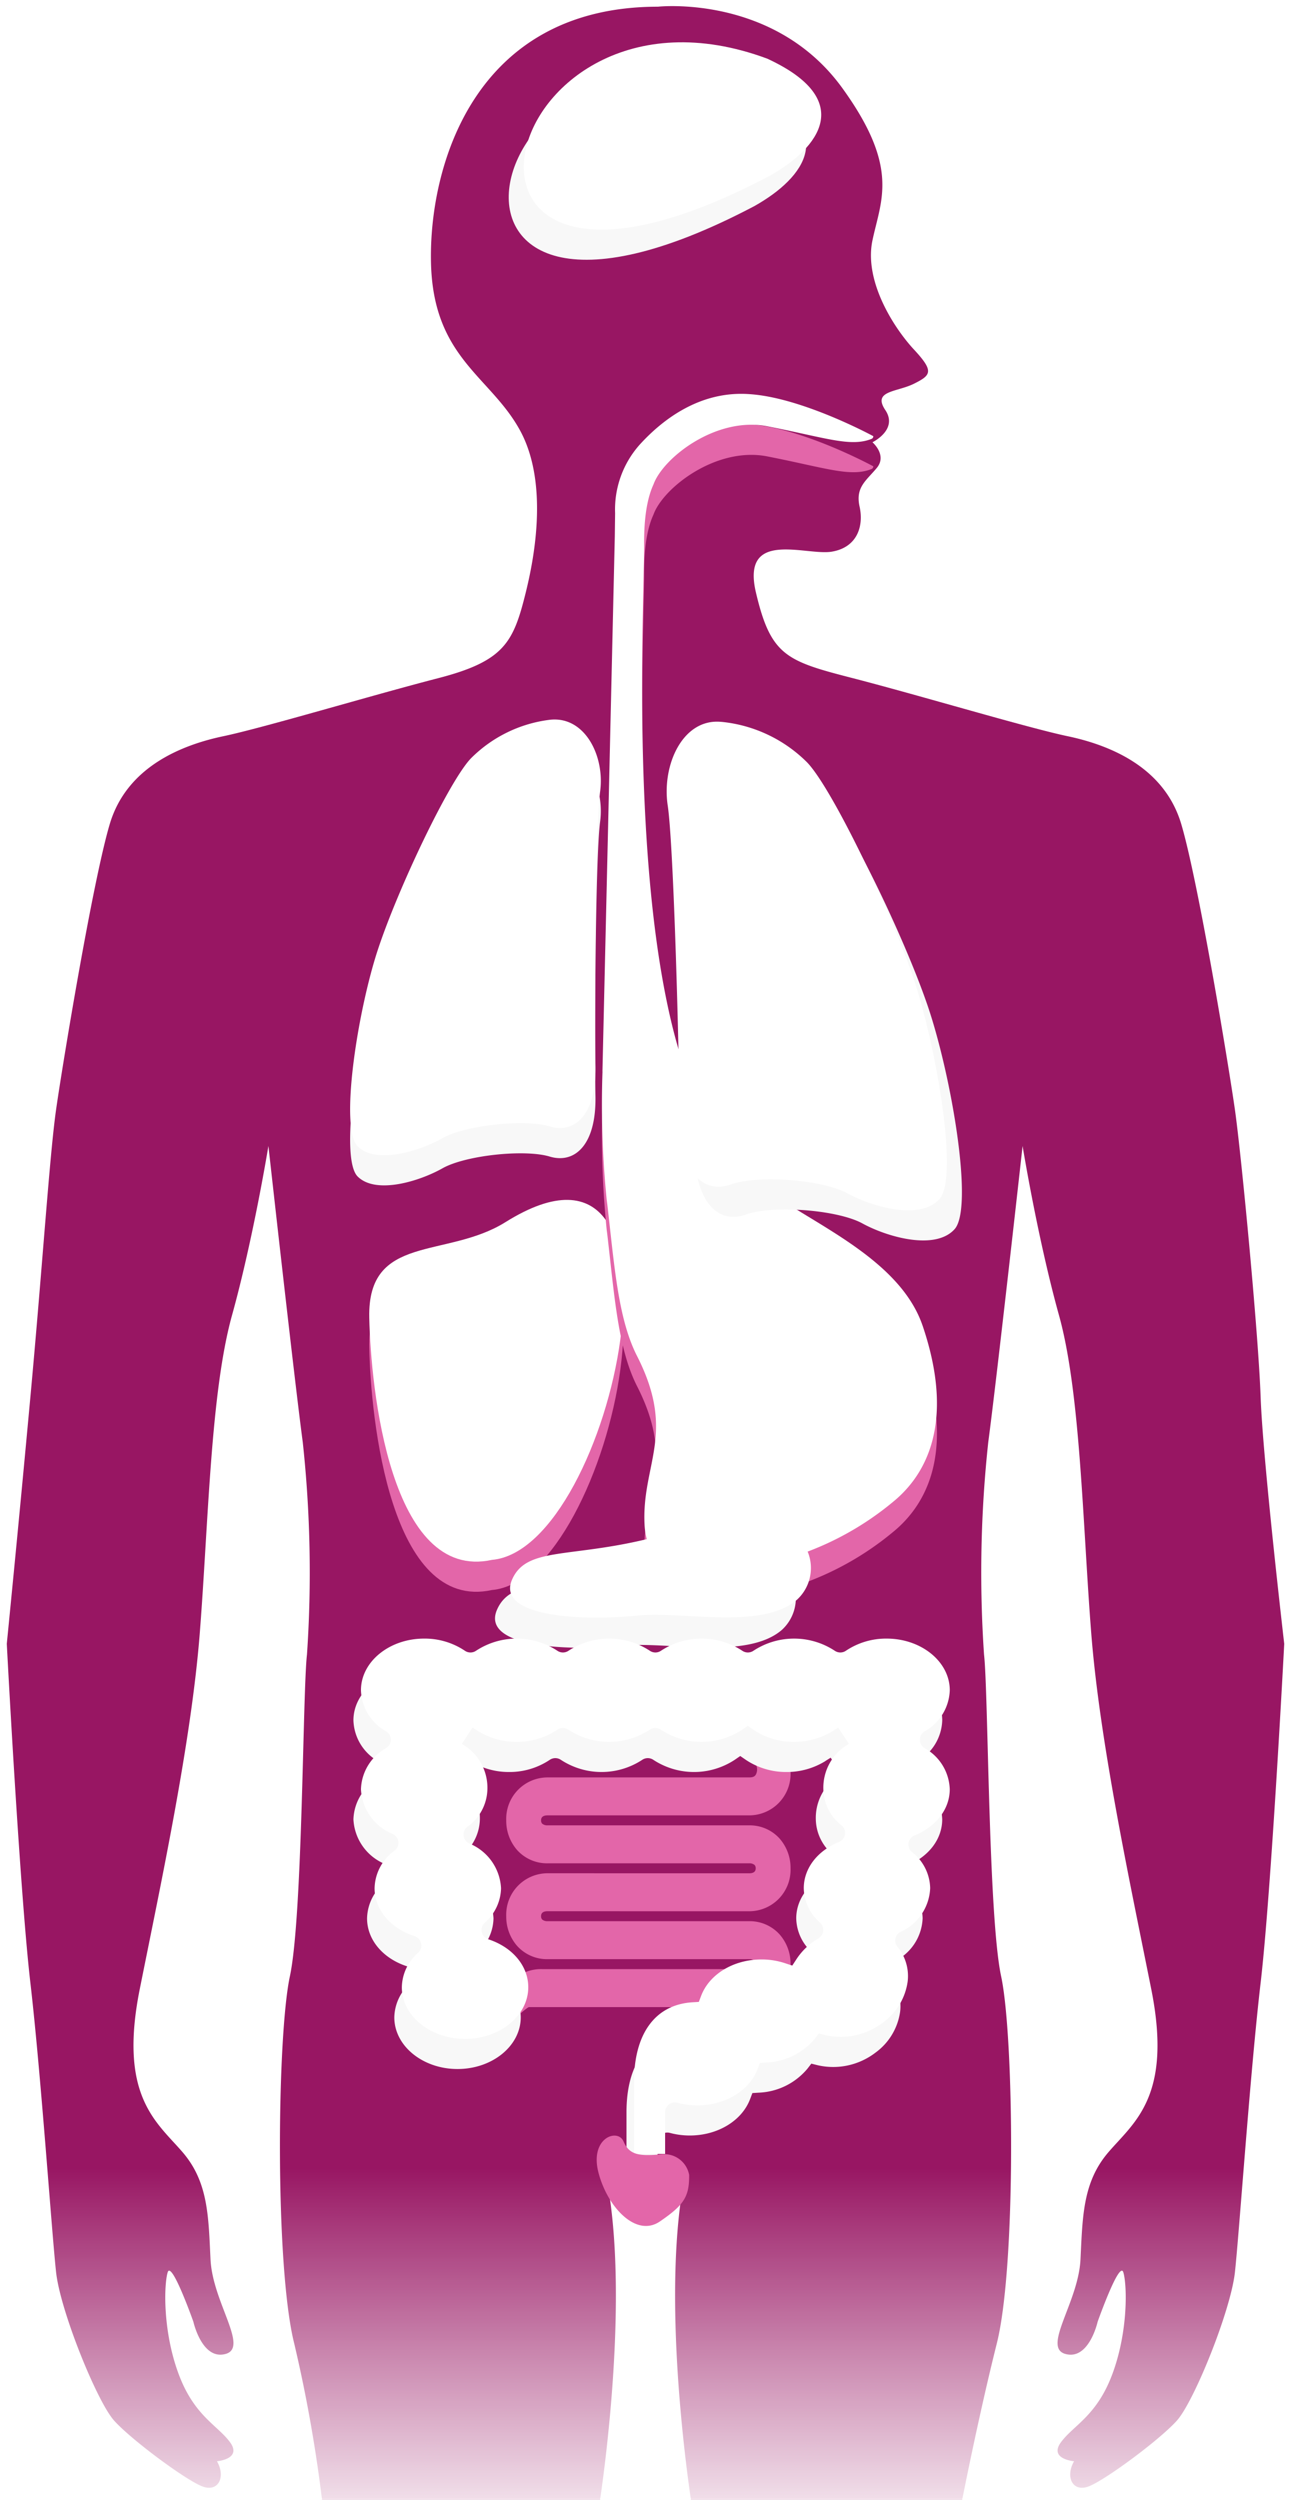
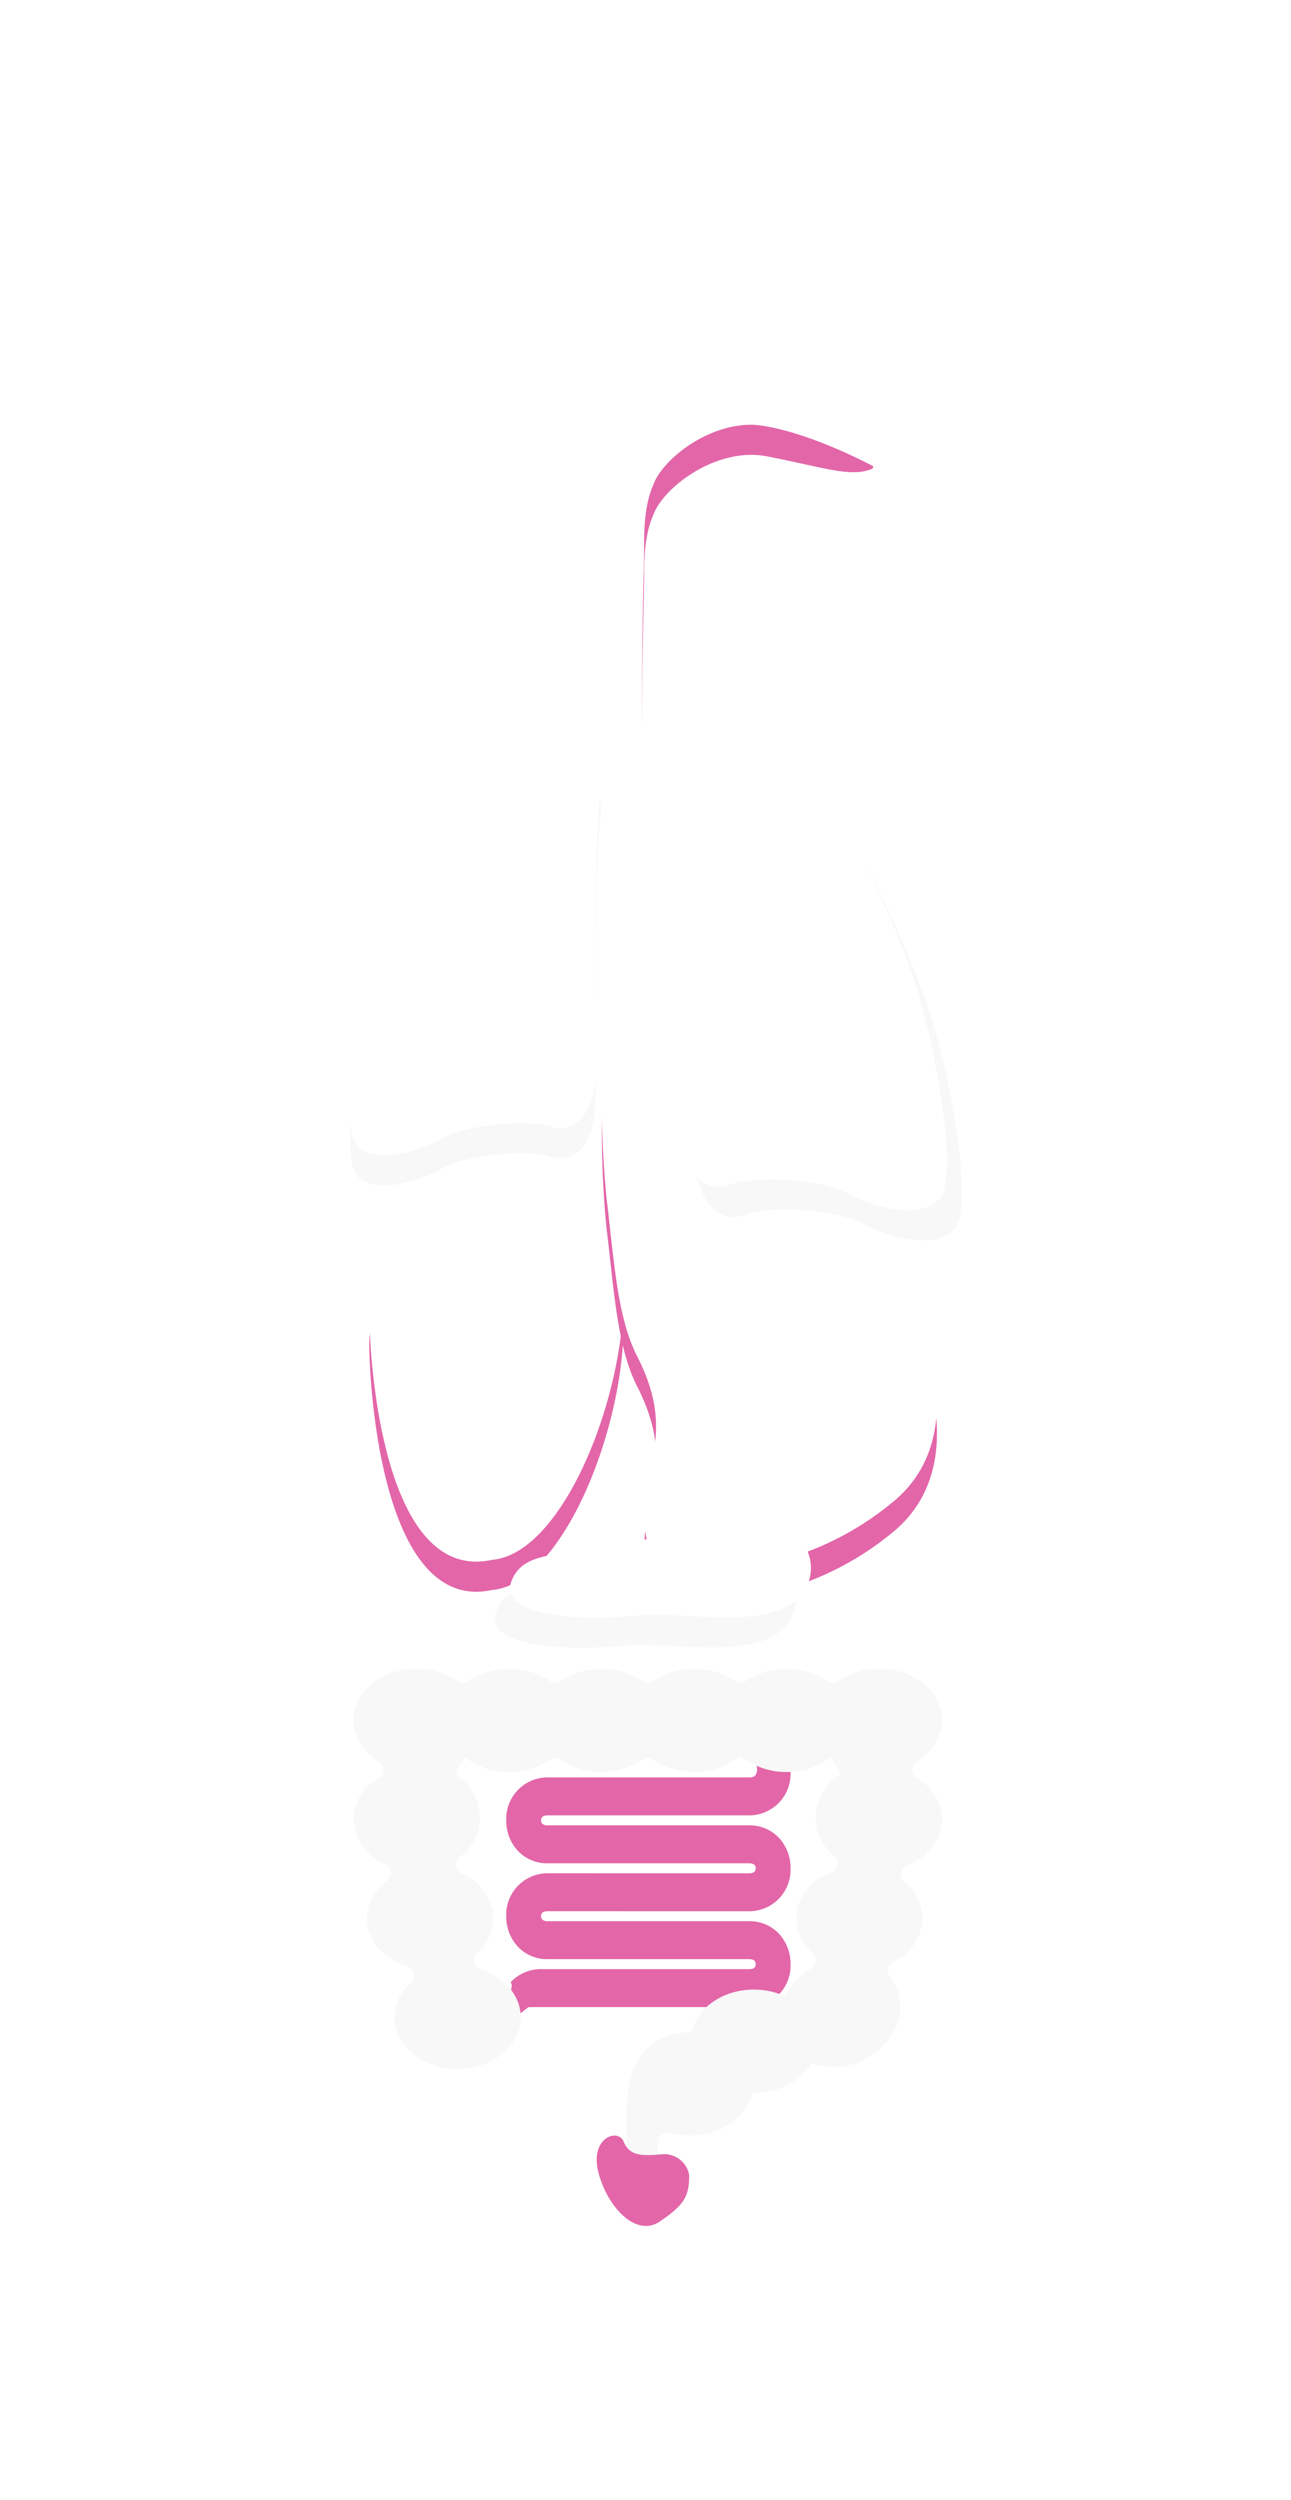
<svg xmlns="http://www.w3.org/2000/svg" width="171.43" height="331.795">
  <defs>
    <filter id="c" x="58.554" y=".614" width="57.497" height="42.864" filterUnits="userSpaceOnUse">
      <feOffset dy="2" />
      <feGaussianBlur stdDeviation="3" result="blur" />
      <feFlood flood-color="#830051" />
      <feComposite operator="in" in2="blur" />
      <feComposite in="SourceGraphic" />
    </filter>
    <filter id="d" x="58.554" y=".614" width="57.497" height="42.864" filterUnits="userSpaceOnUse">
      <feOffset dx="2" dy="-2" />
      <feGaussianBlur stdDeviation="1" result="blur-2" />
      <feFlood flood-color="#981663" flood-opacity=".345" result="color" />
      <feComposite operator="out" in="SourceGraphic" in2="blur-2" />
      <feComposite operator="in" in="color" />
      <feComposite operator="in" in2="SourceGraphic" />
    </filter>
    <filter id="e" x="34.824" y="90.195" width="56.481" height="76.376" filterUnits="userSpaceOnUse">
      <feOffset dx="2" dy="2" />
      <feGaussianBlur stdDeviation="3" result="blur-3" />
      <feFlood flood-color="#830051" />
      <feComposite operator="in" in2="blur-3" />
      <feComposite in="SourceGraphic" />
    </filter>
    <filter id="f" x="34.824" y="90.195" width="56.481" height="76.376" filterUnits="userSpaceOnUse">
      <feOffset dx="2" dy="-2" />
      <feGaussianBlur stdDeviation="1" result="blur-4" />
      <feFlood flood-color="#981663" flood-opacity=".345" result="color-2" />
      <feComposite operator="out" in="SourceGraphic" in2="blur-4" />
      <feComposite operator="in" in="color-2" />
      <feComposite operator="in" in2="SourceGraphic" />
    </filter>
    <filter id="g" x="30.863" y="148.729" width="68.247" height="75.232" filterUnits="userSpaceOnUse">
      <feOffset dx="2" dy="2" />
      <feGaussianBlur stdDeviation="4" result="blur-5" />
      <feFlood flood-color="#830051" />
      <feComposite operator="in" in2="blur-5" />
      <feComposite in="SourceGraphic" />
    </filter>
    <filter id="h" x="30.863" y="148.729" width="68.247" height="75.232" filterUnits="userSpaceOnUse">
      <feOffset dx="2" dy="-2" />
      <feGaussianBlur stdDeviation="1" result="blur-6" />
      <feFlood flood-color="#981663" flood-opacity=".345" result="color-3" />
      <feComposite operator="out" in="SourceGraphic" in2="blur-6" />
      <feComposite operator="in" in="color-3" />
      <feComposite operator="in" in2="SourceGraphic" />
    </filter>
    <filter id="i" x="67.84" y="42.618" width="72.011" height="181.342" filterUnits="userSpaceOnUse">
      <feOffset dy="2" />
      <feGaussianBlur stdDeviation="4" result="blur-7" />
      <feFlood flood-color="#830051" />
      <feComposite operator="in" in2="blur-7" />
      <feComposite in="SourceGraphic" />
    </filter>
    <filter id="j" x="67.84" y="42.618" width="72.011" height="181.342" filterUnits="userSpaceOnUse">
      <feOffset dy="-2" />
      <feGaussianBlur stdDeviation="1" result="blur-8" />
      <feFlood flood-color="#981663" flood-opacity=".345" result="color-4" />
      <feComposite operator="out" in="SourceGraphic" in2="blur-8" />
      <feComposite operator="in" in="color-4" />
      <feComposite operator="in" in2="SourceGraphic" />
    </filter>
    <filter id="k" x="56.736" y="196.528" width="57.957" height="31.175" filterUnits="userSpaceOnUse">
      <feOffset dy="2" />
      <feGaussianBlur stdDeviation="3" result="blur-9" />
      <feFlood flood-color="#830051" />
      <feComposite operator="in" in2="blur-9" />
      <feComposite in="SourceGraphic" />
    </filter>
    <filter id="l" x="56.736" y="196.528" width="57.957" height="31.175" filterUnits="userSpaceOnUse">
      <feOffset dx="2" dy="-2" />
      <feGaussianBlur stdDeviation="1" result="blur-10" />
      <feFlood flood-opacity=".161" result="color-5" />
      <feComposite operator="out" in="SourceGraphic" in2="blur-10" />
      <feComposite operator="in" in="color-5" />
      <feComposite operator="in" in2="SourceGraphic" />
    </filter>
    <filter id="m" x="78.69" y="90.451" width="61.045" height="83.46" filterUnits="userSpaceOnUse">
      <feOffset dy="2" />
      <feGaussianBlur stdDeviation="3" result="blur-11" />
      <feFlood flood-color="#830051" />
      <feComposite operator="in" in2="blur-11" />
      <feComposite in="SourceGraphic" />
    </filter>
    <filter id="n" x="78.69" y="90.451" width="61.045" height="83.46" filterUnits="userSpaceOnUse">
      <feOffset dx="-2" dy="-2" />
      <feGaussianBlur stdDeviation="1" result="blur-12" />
      <feFlood flood-color="#981663" flood-opacity=".345" result="color-6" />
      <feComposite operator="out" in="SourceGraphic" in2="blur-12" />
      <feComposite operator="in" in="color-6" />
      <feComposite operator="in" in2="SourceGraphic" />
    </filter>
    <filter id="o" x="53.433" y="217.554" width="63.537" height="64.766" filterUnits="userSpaceOnUse">
      <feOffset dy="2" />
      <feGaussianBlur stdDeviation="4" result="blur-13" />
      <feFlood flood-opacity=".161" />
      <feComposite operator="in" in2="blur-13" />
      <feComposite in="SourceGraphic" />
    </filter>
    <filter id="p" x="37.933" y="212.493" width="96.188" height="86.404" filterUnits="userSpaceOnUse">
      <feOffset dy="3" />
      <feGaussianBlur stdDeviation="3" result="blur-14" />
      <feFlood flood-color="#830051" />
      <feComposite operator="in" in2="blur-14" />
      <feComposite in="SourceGraphic" />
    </filter>
    <filter id="q" x="37.933" y="212.493" width="96.188" height="86.404" filterUnits="userSpaceOnUse">
      <feOffset dx="1" dy="-1" />
      <feGaussianBlur stdDeviation="1" result="blur-15" />
      <feFlood flood-color="#981663" flood-opacity=".353" result="color-7" />
      <feComposite operator="out" in="SourceGraphic" in2="blur-15" />
      <feComposite operator="in" in="color-7" />
      <feComposite operator="in" in2="SourceGraphic" />
    </filter>
    <filter id="r" x="64.427" y="269.816" width="40.531" height="39.292" filterUnits="userSpaceOnUse">
      <feOffset dy="2" />
      <feGaussianBlur stdDeviation="4" result="blur-16" />
      <feFlood flood-color="#830051" />
      <feComposite operator="in" in2="blur-16" />
      <feComposite in="SourceGraphic" />
    </filter>
    <linearGradient id="b" x1=".5" x2=".5" y2="1" gradientUnits="objectBoundingBox">
      <stop offset="0" stop-color="#981663" />
      <stop offset=".852" stop-color="#981663" />
      <stop offset="1" stop-color="#981663" stop-opacity="0" />
    </linearGradient>
    <clipPath id="a">
      <path data-name="長方形 10998" fill="none" d="M0 0h171.43v331.795H0z" />
    </clipPath>
  </defs>
  <g data-name="グループ 56984">
    <g data-name="グループ 56983" clip-path="url(#a)">
-       <path data-name="パス 31037" d="M47.091 337.168A191.126 191.126 0 0043.25 315.2c-2.564-10.252-2.277-40.725-.569-48.7s1.7-37.878 2.271-42.718a160.919 160.919 0 00-.562-28.194c-1.141-8.543-4.559-39.3-4.559-39.3s-1.993 12.246-4.84 22.5-3.133 27.624-4.272 42.148-5.126 33.033-7.974 47.273 2.278 17.656 5.7 21.644 3.418 8.543 3.7 14.238 5.126 11.677 1.994 12.531-4.271-4.272-4.271-4.272-2.919-8.258-3.418-6.549-.642 7.76 1.423 13.385 5.127 6.837 6.834 9.114S33 330.863 33 330.863c1.139 2 .284 3.988-1.709 3.419s-9.682-6.267-11.961-8.828-7.12-14.525-7.69-19.654-2-26.2-3.418-38.447-3.132-44.99-3.132-44.99 1.5-15.023 3.133-32.75 2.561-32.18 3.415-38.161 4.843-30.187 7.121-37.876 9.684-10.537 15.094-11.676S53.5 96.488 62.33 94.21s10.033-4.749 11.675-11.391c.953-3.856 3.179-14.232-.741-21.467s-11.542-9.6-11.844-22.261S67.046 5.073 91.561 5.073c0 0 15.445-1.7 24.492 10.821 7.622 10.549 5.126 14.789 3.988 20.2s2.833 11.6 5.519 14.492 2.279 3.388 0 4.527-5.552.895-3.811 3.5-1.708 4.272-1.708 4.272 1.993 1.707.57 3.416-2.848 2.564-2.279 5.126-.283 5.411-3.7 5.981-12.048-3.044-10.066 5.41 4.085 9.114 12.913 11.391 23.066 6.551 28.477 7.69 12.816 3.987 15.094 11.676 6.265 31.9 7.12 37.876 3.132 29.9 3.417 38.161 3.133 32.75 3.133 32.75-1.709 32.748-3.133 44.993-2.849 33.321-3.418 38.447-5.411 17.088-7.689 19.651-9.968 8.258-11.961 8.828-2.848-1.423-1.708-3.419c0 0-3.418-.285-1.71-2.563s4.771-3.488 6.835-9.112 1.922-11.676 1.424-13.385-3.418 6.549-3.418 6.549-1.139 5.128-4.271 4.272 1.708-6.835 1.993-12.531.286-10.251 3.7-14.238 8.543-7.4 5.7-21.644-6.833-32.75-7.973-47.273-1.425-31.9-4.273-42.148-4.84-22.5-4.84-22.5-3.418 30.757-4.557 39.3a160.985 160.985 0 00-.564 28.194c.57 4.84.563 34.742 2.272 42.718s2 38.445-.569 48.7-4.841 21.967-4.841 21.967h-35.6s-3.988-24.53-1.425-41.617h-9.581c2.563 17.088-1.424 41.617-1.424 41.617z" transform="translate(-4.189 -4.185)" fill="url(#b)" />
      <g data-type="innerShadowGroup">
        <g filter="url(#c)">
-           <path data-name="パス 31038" d="M100.14 25.372c6.785-3.792 11.462-10.167-.246-15.582-36.486-13.552-49.382 41.691.246 15.582" fill="#f8f8f8" />
-         </g>
+           </g>
        <g filter="url(#d)">
          <path data-name="パス 31038" d="M100.14 25.372c6.785-3.792 11.462-10.167-.246-15.582-36.486-13.552-49.382 41.691.246 15.582" fill="#fff" />
        </g>
      </g>
      <g data-type="innerShadowGroup">
        <g filter="url(#e)">
          <path data-name="パス 31040" d="M70.932 97.545a17.848 17.848 0 00-10.38 5.092c-2.887 2.977-9.672 17.214-12.374 25.407s-5.109 23.7-2.683 26.114 8.215.63 11.258-1.09 10.901-2.565 14.238-1.56 6.202-1.558 6.078-8.024-.022-31.669.62-36.427-2.07-10.105-6.75-9.514" fill="#f8f8f8" />
        </g>
        <g filter="url(#f)">
          <path data-name="パス 31040" d="M70.932 97.545a17.848 17.848 0 00-10.38 5.092c-2.887 2.977-9.672 17.214-12.374 25.407s-5.109 23.7-2.683 26.114 8.215.63 11.258-1.09 10.901-2.565 14.238-1.56 6.202-1.558 6.078-8.024-.022-31.669.62-36.427-2.07-10.105-6.75-9.514" fill="#fff" />
        </g>
      </g>
      <g data-type="innerShadowGroup">
        <g filter="url(#g)">
          <path data-name="パス 31041" d="M63.33 209.038c16.21-1.405 28.637-61.614 1.794-44.828-7.853 4.911-18.335 1.49-18.09 12.679.197 9.375 2.782 35.117 16.3 32.148" fill="#e366a9" />
        </g>
        <g filter="url(#h)">
          <path data-name="パス 31041" d="M63.33 209.038c16.21-1.405 28.637-61.614 1.794-44.828-7.853 4.911-18.335 1.49-18.09 12.679.197 9.375 2.782 35.117 16.3 32.148" fill="#fff" />
        </g>
      </g>
      <g data-type="innerShadowGroup">
        <g filter="url(#i)">
          <path data-name="パス 31042" d="M122.512 177.96c-3.32-9.721-16.79-14.29-22.124-19.25a52.72 52.72 0 01-3.832-4.064l-1.325-1.97c-12.265-16.996-9.804-67.002-9.697-77.957.003-1.284-.114-5.478 1.24-8.416 1.295-3.589 8.373-9.05 15.105-7.727 7.832 1.54 11.048 2.783 13.84 1.682a.384.384 0 00.248-.364s-9.367-5.099-16.395-5.577c-6.604-.5-11.607 3.376-14.64 6.716a12.924 12.924 0 00-3.253 9.085l-.04 3.089-1.642 71.02h.008a125.867 125.867 0 00.56 17.032l.072.544c.96 8.26 1.432 15.335 4.026 20.317 5.15 10.232.524 14.252.927 22.235s8.829 7.172 17.694 4.847a39.616 39.616 0 0015.232-7.806c3.682-2.971 8.687-9.6 3.995-23.444" fill="#e366a9" />
        </g>
        <g filter="url(#j)">
          <path data-name="パス 31042" d="M122.512 177.96c-3.32-9.721-16.79-14.29-22.124-19.25a52.72 52.72 0 01-3.832-4.064l-1.325-1.97c-12.265-16.996-9.804-67.002-9.697-77.957.003-1.284-.114-5.478 1.24-8.416 1.295-3.589 8.373-9.05 15.105-7.727 7.832 1.54 11.048 2.783 13.84 1.682a.384.384 0 00.248-.364s-9.367-5.099-16.395-5.577c-6.604-.5-11.607 3.376-14.64 6.716a12.924 12.924 0 00-3.253 9.085l-.04 3.089-1.642 71.02h.008a125.867 125.867 0 00.56 17.032l.072.544c.96 8.26 1.432 15.335 4.026 20.317 5.15 10.232.524 14.252.927 22.235s8.829 7.172 17.694 4.847a39.616 39.616 0 0015.232-7.806c3.682-2.971 8.687-9.6 3.995-23.444" fill="#fff" />
        </g>
      </g>
      <g data-type="innerShadowGroup">
        <g filter="url(#k)">
          <path data-name="パス 31043" d="M103.839 214.32a5.706 5.706 0 00-.982-9.122c-2.585-1.583-6.938-2.639-13.936-.341-13.7 4.5-20.719 1.85-22.908 6.762s8.9 5.589 16.689 4.808c6-.6 16.475 1.935 21.137-2.108" fill="#f8f8f8" />
        </g>
        <g filter="url(#l)">
          <path data-name="パス 31043" d="M103.839 214.32a5.706 5.706 0 00-.982-9.122c-2.585-1.583-6.938-2.639-13.936-.341-13.7 4.5-20.719 1.85-22.908 6.762s8.9 5.589 16.689 4.808c6-.6 16.475 1.935 21.137-2.108" fill="#fff" />
        </g>
      </g>
      <g data-type="innerShadowGroup">
        <g filter="url(#m)">
          <path data-name="パス 31039" d="M97.757 97.806a18.671 18.671 0 0111.39 5.357c3.205 3.265 10.921 19.176 14.055 28.386s6.128 26.746 3.555 29.599-8.898 1.061-12.24-.765-11.887-2.459-15.486-1.175-6.77-1.51-6.793-8.868-.759-36.033-1.572-41.42 1.997-11.586 7.091-11.11" fill="#f8f8f8" />
        </g>
        <g filter="url(#n)">
          <path data-name="パス 31039" d="M97.757 97.806a18.671 18.671 0 0111.39 5.357c3.205 3.265 10.921 19.176 14.055 28.386s6.128 26.746 3.555 29.599-8.898 1.061-12.24-.765-11.887-2.459-15.486-1.175-6.77-1.51-6.793-8.868-.759-36.033-1.572-41.42 1.997-11.586 7.091-11.11" fill="#fff" />
        </g>
      </g>
    </g>
  </g>
  <g data-name="グループ 57000">
    <g filter="url(#o)" transform="translate(.001 -.003)">
      <path data-name="パス 31049" d="M98.311 230.077c2.671 1.724 2.223 3.008 2.147 3.248-.135.429-.395.59-.984.59H72.721a5.5 5.5 0 00-5.5 5.707 5.888 5.888 0 001.45 3.939 5.333 5.333 0 004.05 1.756h26.753a1.039 1.039 0 01.733.228.651.651 0 01.143.428c0 .45-.287.669-.876.669l-26.753-.005a5.5 5.5 0 00-5.5 5.707 5.887 5.887 0 001.45 3.939 5.333 5.333 0 004.05 1.756h26.753a1.039 1.039 0 01.733.228.651.651 0 01.143.429c0 .45-.287.669-.876.669H72.093a5.532 5.532 0 00-4.294 1.741c1 .968-3.3 6.084-2.172 7.22.224-.119 4.266-3.923 4.614-3.923h29.233a5.5 5.5 0 005.5-5.708 5.883 5.883 0 00-1.451-3.939 5.333 5.333 0 00-4.049-1.757H72.707a1.034 1.034 0 01-.72-.229.647.647 0 01-.142-.428c0-.45.286-.668.876-.668l26.753.006a5.5 5.5 0 005.5-5.707 5.884 5.884 0 00-1.451-3.939 5.333 5.333 0 00-4.049-1.756H72.707a1.032 1.032 0 01-.72-.23.646.646 0 01-.141-.427c0-.449.286-.668.876-.668h26.753a5.5 5.5 0 005.5-5.707 5.893 5.893 0 00-1.451-3.94 5.334 5.334 0 00-4.049-1.754" fill="#e366a9" />
    </g>
    <g data-type="innerShadowGroup">
      <g filter="url(#p)" transform="translate(.001 -.003)">
        <path data-name="パス 31048" d="M121.765 233.02a1.3 1.3 0 010-2.211 6.486 6.486 0 003.353-5.465c0-3.779-3.765-6.854-8.394-6.854a9.586 9.586 0 00-5.4 1.615 1.31 1.31 0 01-1.478 0 9.84 9.84 0 00-10.8 0 1.31 1.31 0 01-1.479 0 9.838 9.838 0 00-10.8 0 1.311 1.311 0 01-1.478 0 9.839 9.839 0 00-10.8 0 1.31 1.31 0 01-1.478 0 9.839 9.839 0 00-10.8 0 1.31 1.31 0 01-1.479 0 9.587 9.587 0 00-5.408-1.615c-4.628 0-8.394 3.075-8.394 6.854a6.485 6.485 0 003.353 5.465 1.3 1.3 0 010 2.211 6.484 6.484 0 00-3.353 5.465 6.784 6.784 0 004.232 5.945 1.3 1.3 0 01.24 2.207 6.284 6.284 0 00-2.662 4.987c0 2.821 2.085 5.32 5.312 6.366a1.3 1.3 0 01.473 2.2 6.193 6.193 0 00-2.166 4.575c0 3.779 3.766 6.854 8.394 6.854s8.394-3.075 8.394-6.854c0-2.82-2.085-5.32-5.312-6.367a1.3 1.3 0 01-.473-2.2 6.191 6.191 0 002.168-4.574 6.783 6.783 0 00-4.232-5.945 1.3 1.3 0 01-.24-2.207 6.285 6.285 0 002.662-4.987 6.7 6.7 0 00-2.641-5.528q-.179-.113-.353-.233l-.393-.271 1.412-2.154.4.249c.125.077.25.159.373.244a9.713 9.713 0 005.083 1.406 9.586 9.586 0 005.4-1.615 1.311 1.311 0 011.478 0 9.839 9.839 0 0010.8 0 1.311 1.311 0 011.478 0 9.837 9.837 0 0010.8 0l.739-.509.739.509a9.587 9.587 0 005.4 1.615 9.715 9.715 0 005.095-1.408c.121-.084.247-.166.373-.244l.4-.249 1.412 2.154-.393.271q-.174.12-.353.233a6.7 6.7 0 00-2.639 5.53 6.241 6.241 0 002.418 4.8 1.3 1.3 0 01-.341 2.2c-2.884 1.173-4.676 3.523-4.676 6.134a6.19 6.19 0 002.163 4.572 1.3 1.3 0 01-.206 2.077 9.314 9.314 0 00-.842.559 8.825 8.825 0 00-2.094 2.227l-.548.838-.952-.315a9.948 9.948 0 00-3.133-.5c-3.706 0-6.931 1.948-8.024 4.847l-.3.788-.842.051c-4.936.3-7.766 4.159-7.762 10.58v9.547h4.127v-5.537a1.3 1.3 0 011.641-1.255 10.083 10.083 0 002.626.347c3.707 0 6.932-1.948 8.024-4.846l.3-.788.842-.052a8.877 8.877 0 006.464-3.181l.52-.672.825.206a9.219 9.219 0 007.679-1.657 8.1 8.1 0 003.282-5.414 6.073 6.073 0 00-1.346-4.636 1.3 1.3 0 01.4-1.985 6.658 6.658 0 003.94-5.8 6.243 6.243 0 00-2.418-4.8 1.3 1.3 0 01.342-2.2c2.884-1.172 4.676-3.522 4.676-6.133a6.484 6.484 0 00-3.353-5.465" fill="#f8f8f8" />
      </g>
      <g filter="url(#q)" transform="translate(.001 -.003)">
-         <path data-name="パス 31048" d="M121.765 233.02a1.3 1.3 0 010-2.211 6.486 6.486 0 003.353-5.465c0-3.779-3.765-6.854-8.394-6.854a9.586 9.586 0 00-5.4 1.615 1.31 1.31 0 01-1.478 0 9.84 9.84 0 00-10.8 0 1.31 1.31 0 01-1.479 0 9.838 9.838 0 00-10.8 0 1.311 1.311 0 01-1.478 0 9.839 9.839 0 00-10.8 0 1.31 1.31 0 01-1.478 0 9.839 9.839 0 00-10.8 0 1.31 1.31 0 01-1.479 0 9.587 9.587 0 00-5.408-1.615c-4.628 0-8.394 3.075-8.394 6.854a6.485 6.485 0 003.353 5.465 1.3 1.3 0 010 2.211 6.484 6.484 0 00-3.353 5.465 6.784 6.784 0 004.232 5.945 1.3 1.3 0 01.24 2.207 6.284 6.284 0 00-2.662 4.987c0 2.821 2.085 5.32 5.312 6.366a1.3 1.3 0 01.473 2.2 6.193 6.193 0 00-2.166 4.575c0 3.779 3.766 6.854 8.394 6.854s8.394-3.075 8.394-6.854c0-2.82-2.085-5.32-5.312-6.367a1.3 1.3 0 01-.473-2.2 6.191 6.191 0 002.168-4.574 6.783 6.783 0 00-4.232-5.945 1.3 1.3 0 01-.24-2.207 6.285 6.285 0 002.662-4.987 6.7 6.7 0 00-2.641-5.528q-.179-.113-.353-.233l-.393-.271 1.412-2.154.4.249c.125.077.25.159.373.244a9.713 9.713 0 005.083 1.406 9.586 9.586 0 005.4-1.615 1.311 1.311 0 011.478 0 9.839 9.839 0 0010.8 0 1.311 1.311 0 011.478 0 9.837 9.837 0 0010.8 0l.739-.509.739.509a9.587 9.587 0 005.4 1.615 9.715 9.715 0 005.095-1.408c.121-.084.247-.166.373-.244l.4-.249 1.412 2.154-.393.271q-.174.12-.353.233a6.7 6.7 0 00-2.639 5.53 6.241 6.241 0 002.418 4.8 1.3 1.3 0 01-.341 2.2c-2.884 1.173-4.676 3.523-4.676 6.134a6.19 6.19 0 002.163 4.572 1.3 1.3 0 01-.206 2.077 9.314 9.314 0 00-.842.559 8.825 8.825 0 00-2.094 2.227l-.548.838-.952-.315a9.948 9.948 0 00-3.133-.5c-3.706 0-6.931 1.948-8.024 4.847l-.3.788-.842.051c-4.936.3-7.766 4.159-7.762 10.58v9.547h4.127v-5.537a1.3 1.3 0 011.641-1.255 10.083 10.083 0 002.626.347c3.707 0 6.932-1.948 8.024-4.846l.3-.788.842-.052a8.877 8.877 0 006.464-3.181l.52-.672.825.206a9.219 9.219 0 007.679-1.657 8.1 8.1 0 003.282-5.414 6.073 6.073 0 00-1.346-4.636 1.3 1.3 0 01.4-1.985 6.658 6.658 0 003.94-5.8 6.243 6.243 0 00-2.418-4.8 1.3 1.3 0 01.342-2.2c2.884-1.172 4.676-3.522 4.676-6.133a6.484 6.484 0 00-3.353-5.465" fill="#fff" />
-       </g>
+         </g>
    </g>
  </g>
  <g filter="url(#r)">
    <path data-name="パス 31046" d="M91.51 286.663a3.357 3.357 0 00-3.597-2.731c-3.017.276-4.336.118-5.111-1.696s-4.522-.483-3.338 4.11 4.996 8.673 8.169 6.5 3.913-3.272 3.878-6.183" fill="#e366a9" />
  </g>
</svg>